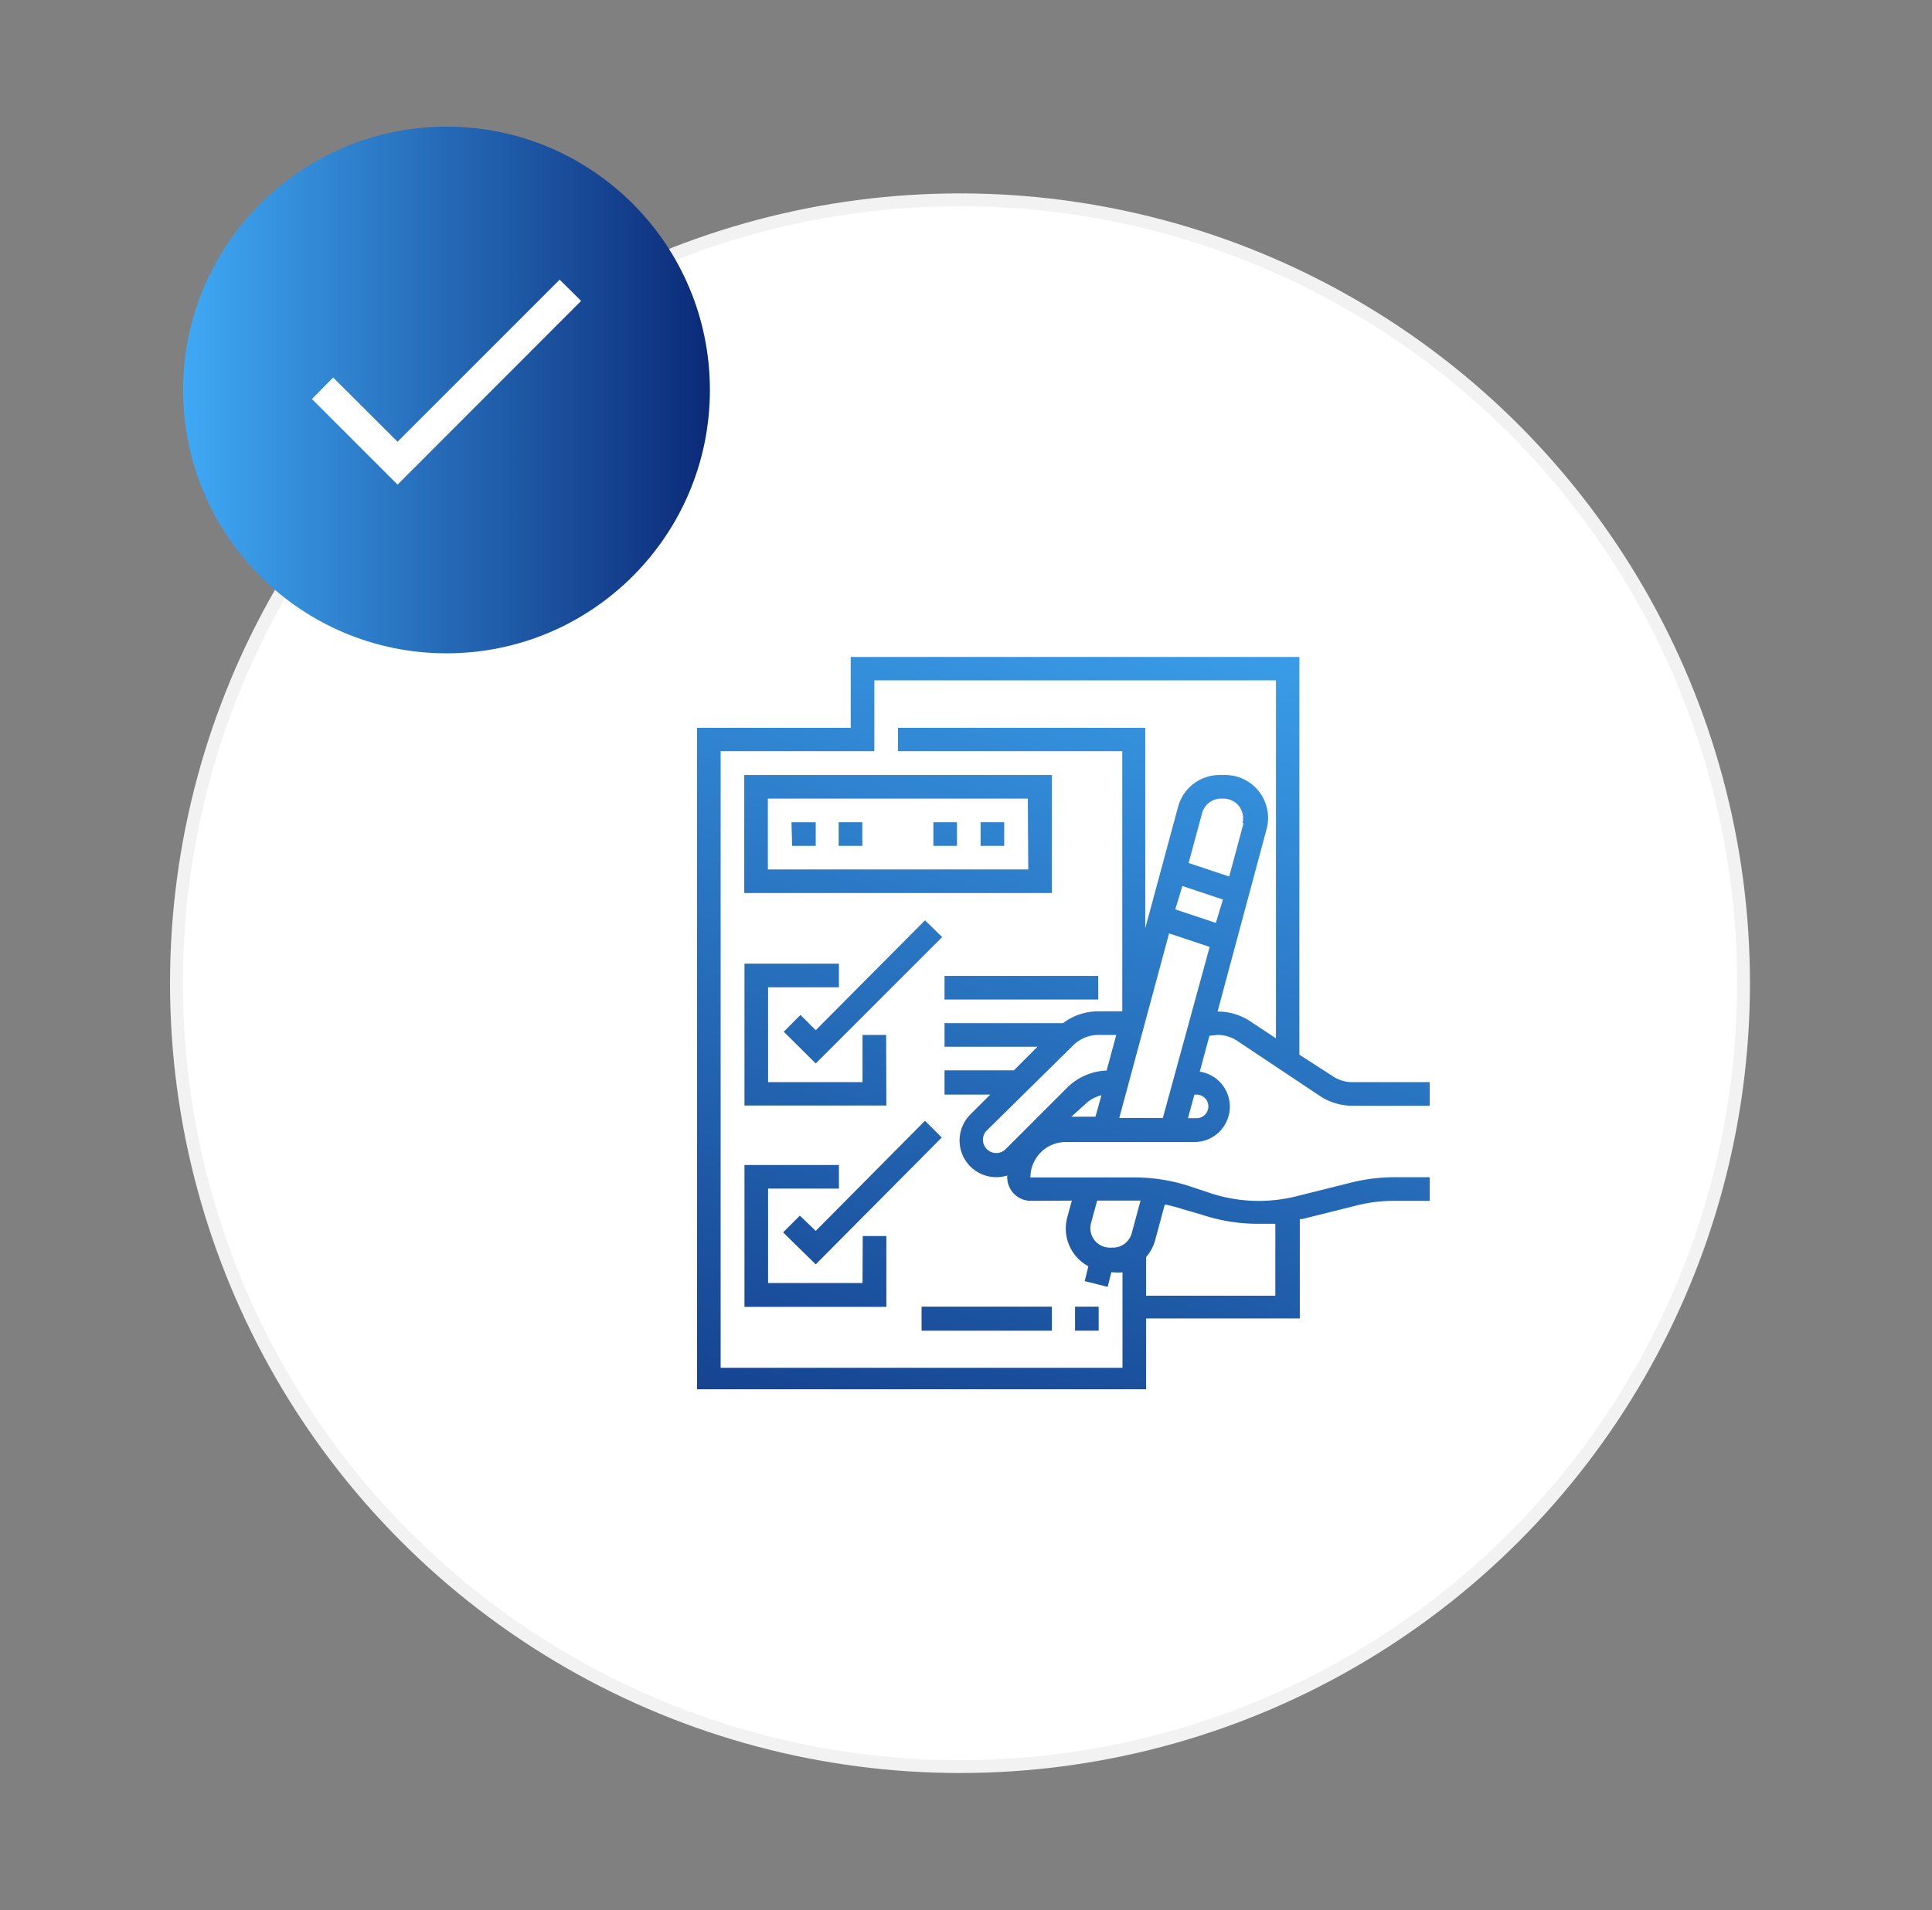
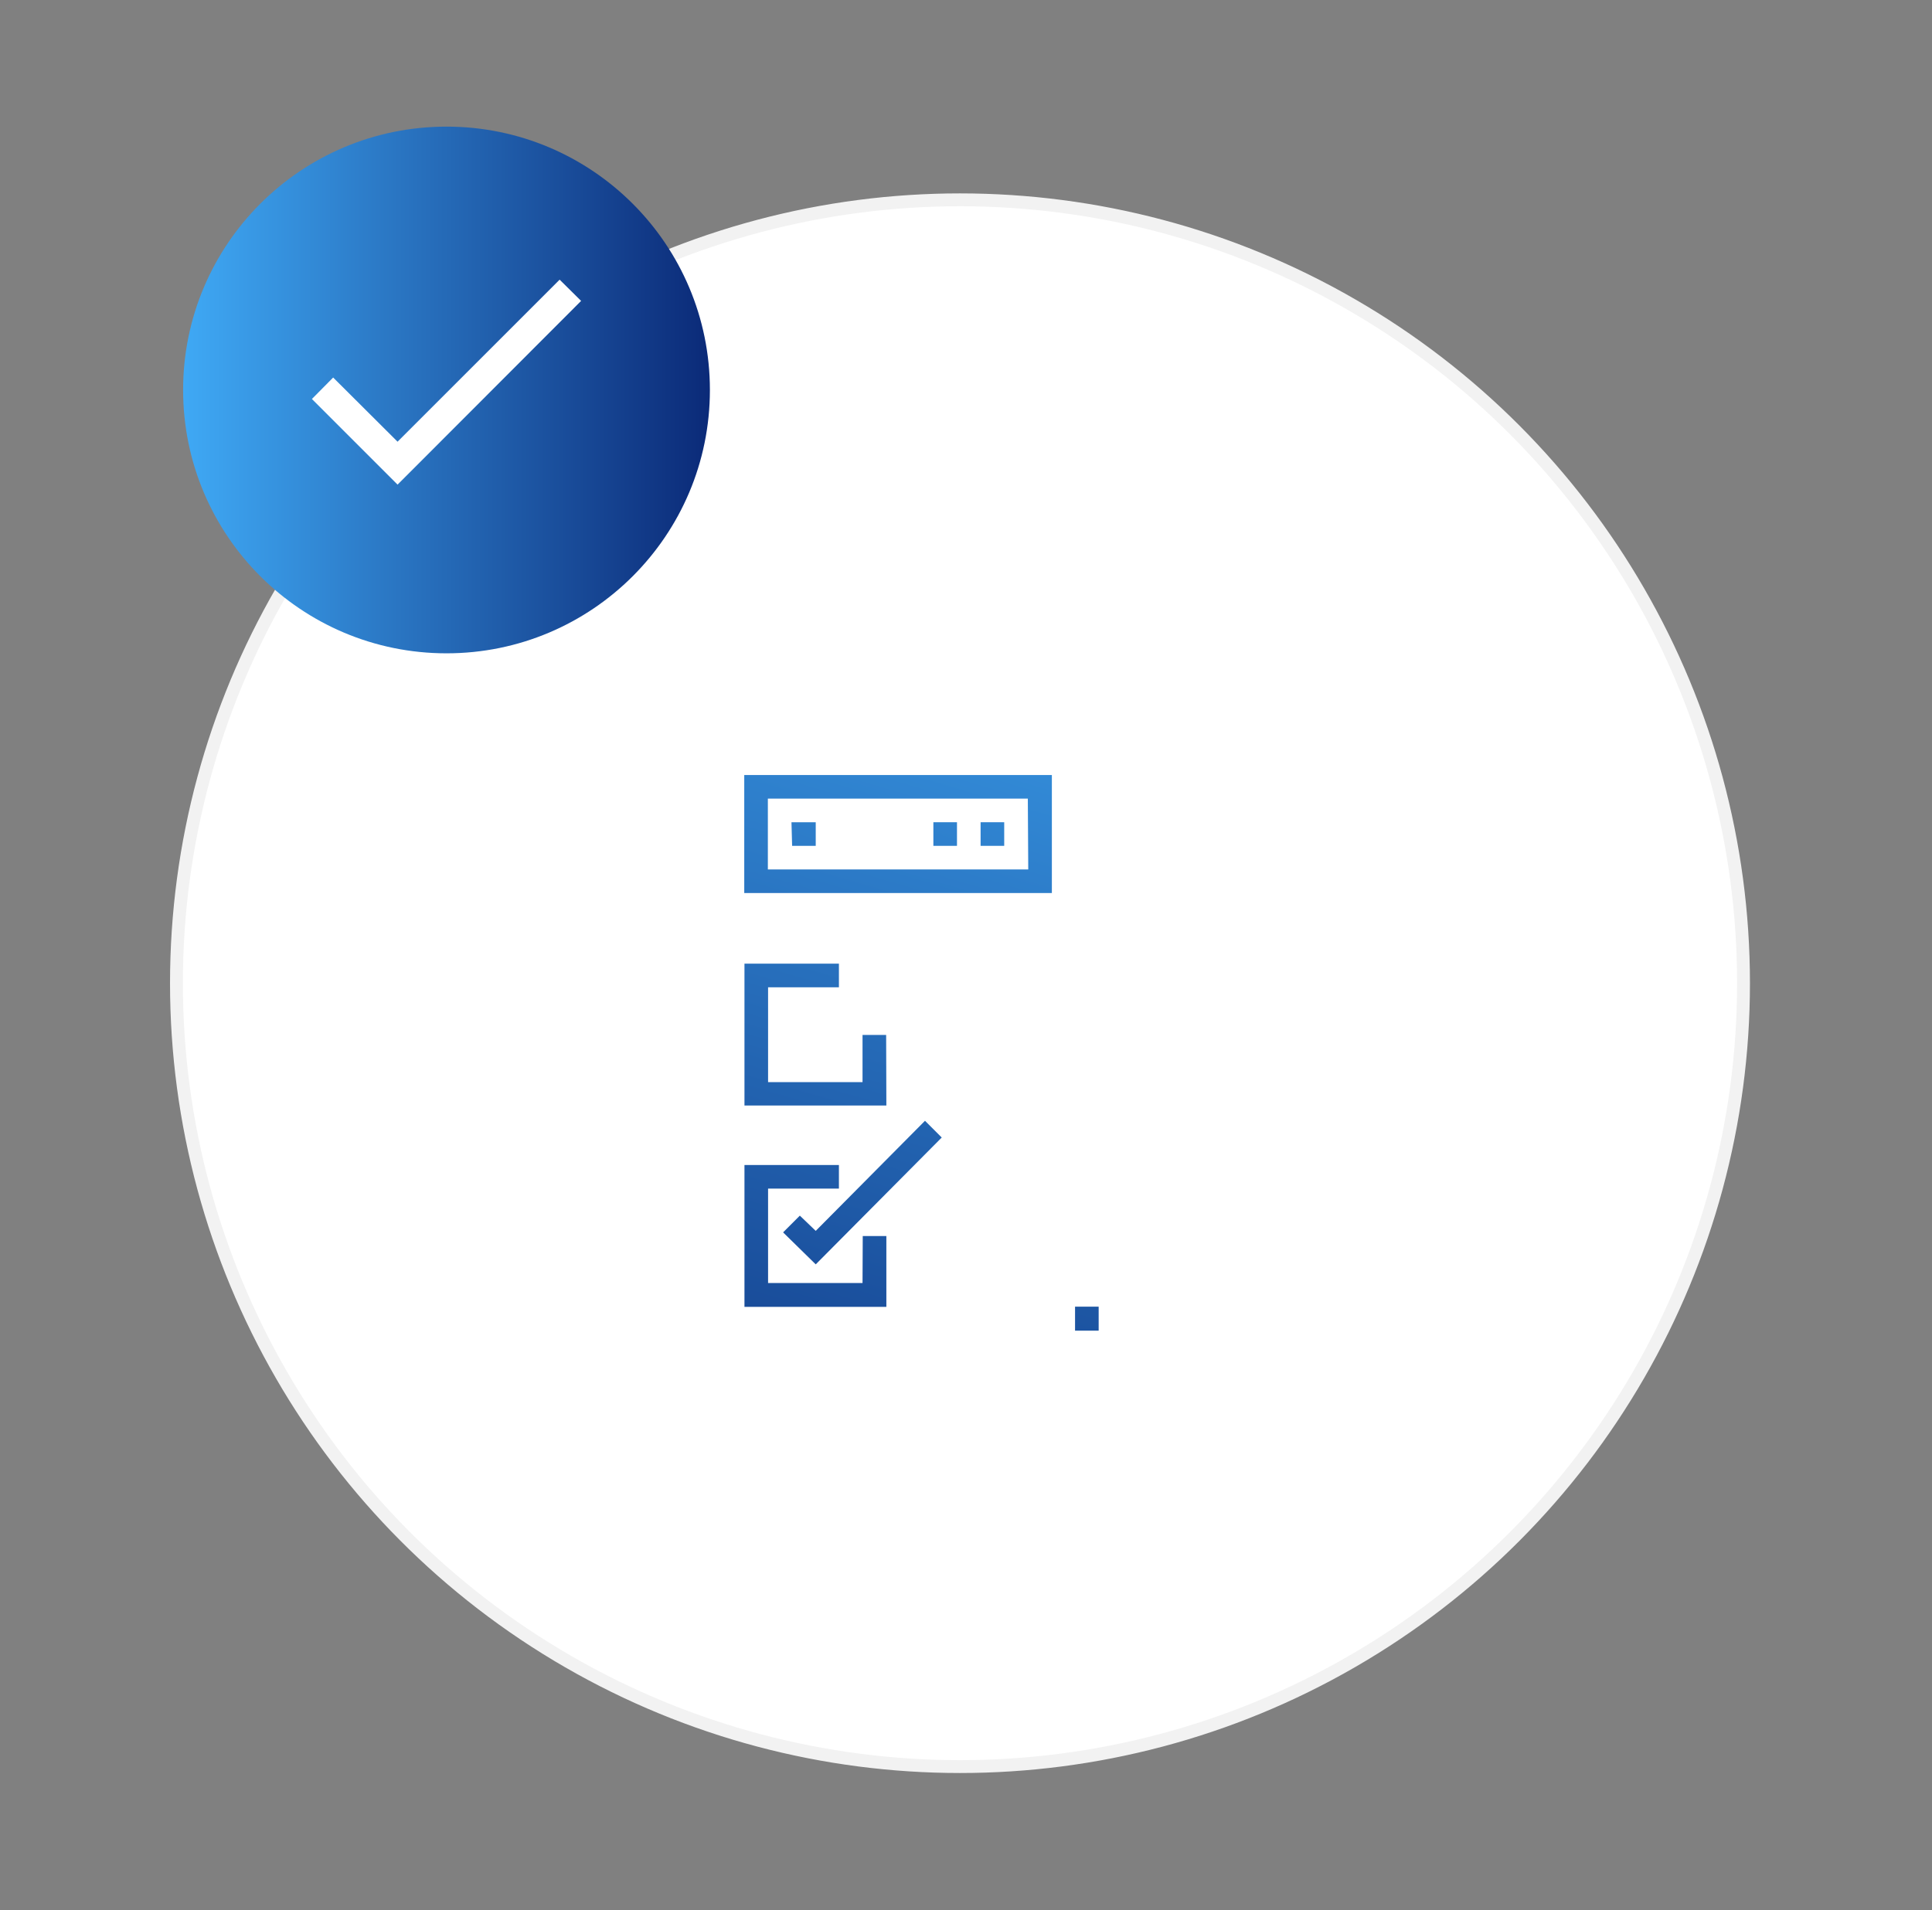
<svg xmlns="http://www.w3.org/2000/svg" xmlns:xlink="http://www.w3.org/1999/xlink" viewBox="0 0 90 89">
  <rect x="0" y="0" width="90" height="89" fill="#808080" stroke="none" />
  <defs>
    <linearGradient id="linear-gradient" x1="8.53" y1="18.17" x2="33.07" y2="18.17" gradientUnits="userSpaceOnUse">
      <stop offset="0" stop-color="#3fa9f5" />
      <stop offset="1" stop-color="#0b2a78" />
    </linearGradient>
    <linearGradient id="linear-gradient-2" x1="55.89" y1="23.17" x2="39.62" y2="78.81" xlink:href="#linear-gradient" />
    <linearGradient id="linear-gradient-3" x1="47.16" y1="20.62" x2="30.89" y2="76.26" xlink:href="#linear-gradient" />
    <linearGradient id="linear-gradient-4" x1="43.11" y1="19.43" x2="26.84" y2="75.07" xlink:href="#linear-gradient" />
    <linearGradient id="linear-gradient-5" x1="45.13" y1="20.03" x2="28.86" y2="75.66" xlink:href="#linear-gradient" />
    <linearGradient id="linear-gradient-7" x1="49.19" y1="21.21" x2="32.92" y2="76.85" xlink:href="#linear-gradient" />
    <linearGradient id="linear-gradient-8" x1="51.22" y1="21.81" x2="34.95" y2="77.44" xlink:href="#linear-gradient" />
    <linearGradient id="linear-gradient-9" x1="46.13" y1="20.32" x2="29.86" y2="75.96" xlink:href="#linear-gradient" />
    <linearGradient id="linear-gradient-10" x1="47.53" y1="20.73" x2="31.25" y2="76.36" xlink:href="#linear-gradient" />
    <linearGradient id="linear-gradient-11" x1="48.65" y1="21.06" x2="32.38" y2="76.69" xlink:href="#linear-gradient" />
    <linearGradient id="linear-gradient-12" x1="50.05" y1="21.46" x2="33.78" y2="77.1" xlink:href="#linear-gradient" />
    <linearGradient id="linear-gradient-13" x1="61.36" y1="24.77" x2="45.08" y2="80.41" xlink:href="#linear-gradient" />
    <linearGradient id="linear-gradient-14" x1="57.05" y1="23.51" x2="40.77" y2="79.15" xlink:href="#linear-gradient" />
    <linearGradient id="linear-gradient-15" x1="54.41" y1="22.74" x2="38.14" y2="78.38" xlink:href="#linear-gradient" />
  </defs>
  <title>SMH</title>
  <g id="CONTENT">
    <circle cx="44.72" cy="45.81" r="36.5" style="fill:#fff;stroke:#f2f2f2;stroke-miterlimit:10;stroke-width:0.599px" />
    <circle cx="20.8" cy="18.17" r="12.27" style="fill:url(#linear-gradient)" />
    <g id="check">
      <polygon points="18.52 20.58 15.52 17.59 14.53 18.59 18.52 22.58 27.07 14.02 26.07 13.03 18.52 20.58" style="fill:#fff" />
    </g>
-     <path d="M56.72,48.22a1.64,1.64,0,0,1,.92.28l3.84,2.56a2.75,2.75,0,0,0,1.53.46H66.6v-1.1H63a1.65,1.65,0,0,1-.92-.28l-1.55-1V30.61H39.63v3.3H32.47V64.73H53.39v-3.3h7.16V56.8l.11,0,2.56-.64a7.16,7.16,0,0,1,1.74-.21H66.6v-1.1H64.94a8.28,8.28,0,0,0-2,.25l-2.56.64a7.2,7.2,0,0,1-4-.15l-.93-.31a8.25,8.25,0,0,0-2.61-.42H48a1.65,1.65,0,0,1,1.65-1.65h6.05a1.65,1.65,0,0,0,.19-3.28l.45-1.67ZM56,56.6a8.24,8.24,0,0,0,2.61.42c.27,0,.53,0,.8,0v3.35H53.39v-1.8a2,2,0,0,0,.42-.78l.45-1.67a7.1,7.1,0,0,1,.84.22Zm-2.87-.66-.41,1.52a.91.91,0,0,1-.88.67h-.18A.91.91,0,0,1,50.82,57l.29-1.06h2.05Zm-3.2,0-.21.77A2,2,0,0,0,50.7,59l-.17.69,1.07.27.17-.68h.11a2,2,0,0,0,.41,0v4.45H33.57V35h7.16v-3.3H59.44V48.38l-1.19-.79a2.75,2.75,0,0,0-1.53-.46h0L59,38.64A2,2,0,0,0,57,36.11h-.18a2,2,0,0,0-1.94,1.48l-1.53,5.66V33.91H41.83V35H52.28V47.12H51.15a2.72,2.72,0,0,0-1.63.55H44v1.1h4.33l-1.1,1.1H44V51h2.13l-.92.92a1.71,1.71,0,0,0,1.71,2.85s0,.05,0,.08a1.1,1.1,0,0,0,1.1,1.1Zm4.24-3.85H52.14l2.32-8.6,1.89.63ZM50,48.7a1.66,1.66,0,0,1,1.17-.48H52l-.45,1.66a2.73,2.73,0,0,0-1.84.8l-2.87,2.87a.62.62,0,0,1-1.05-.44.61.61,0,0,1,.18-.44Zm.55,2.75a1.66,1.66,0,0,1,.76-.42l-.28,1H49.91Zm7.38-13.1-.67,2.49-1.89-.63L56,37.88a.91.91,0,0,1,.88-.67H57a.91.91,0,0,1,.88,1.14Zm-2.85,2.93,1.89.63L56.64,43l-1.89-.63ZM55.74,51a.55.55,0,1,1,0,1.1h-.4l.3-1.1Z" style="fill:url(#linear-gradient-2)" />
    <path d="M49,36.11H34.67v5.5H49Zm-1.1,4.4H35.77v-3.3H47.88Z" style="fill:url(#linear-gradient-3)" />
    <path d="M36.87,38.31H38v1.1h-1.1Z" style="fill:url(#linear-gradient-4)" />
-     <path d="M39.07,38.31h1.1v1.1h-1.1Z" style="fill:url(#linear-gradient-5)" />
-     <path d="M41.28,38.31h1.1v1.1h-1.1Z" style="fill:url(#linear-gradient-3)" />
    <path d="M43.48,38.31h1.1v1.1h-1.1Z" style="fill:url(#linear-gradient-7)" />
    <path d="M45.68,38.31h1.1v1.1h-1.1Z" style="fill:url(#linear-gradient-8)" />
    <path d="M41.28,48.22h-1.1v2.2h-4.4V46h3.3v-1.1h-4.4v6.61h6.61Z" style="fill:url(#linear-gradient-9)" />
-     <path d="M43.09,42.88,38,48l-.71-.71-.78.78L38,49.55l5.89-5.89Z" style="fill:url(#linear-gradient-10)" />
    <path d="M40.18,59.78h-4.4v-4.4h3.3v-1.1h-4.4v6.61h6.61v-3.3h-1.1Z" style="fill:url(#linear-gradient-11)" />
    <path d="M37.26,56.64l-.78.78L38,58.91,43.87,53l-.78-.78L38,57.35Z" style="fill:url(#linear-gradient-12)" />
    <path d="M50.08,60.88h1.1V62h-1.1Z" style="fill:url(#linear-gradient-13)" />
-     <path d="M42.93,60.88H49V62H42.93Z" style="fill:url(#linear-gradient-14)" />
-     <path d="M44,45.47h7.16v1.1H44Z" style="fill:url(#linear-gradient-15)" />
+     <path d="M42.93,60.88H49H42.93Z" style="fill:url(#linear-gradient-14)" />
  </g>
</svg>